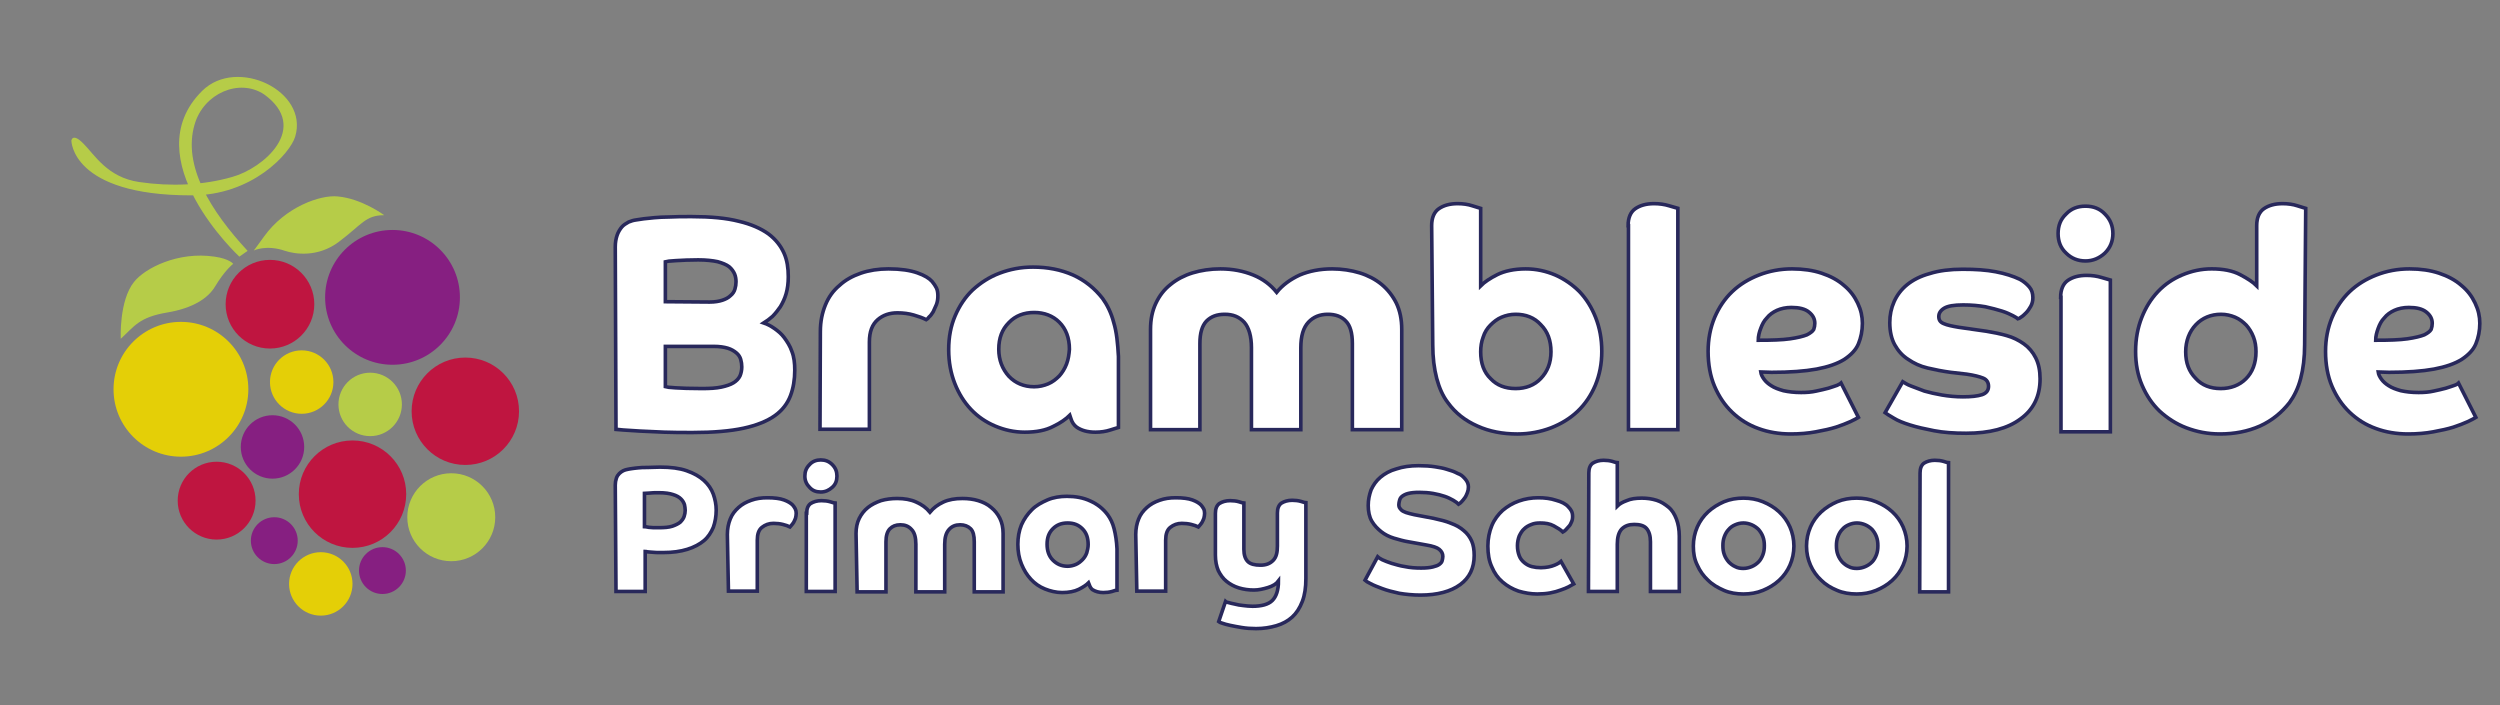
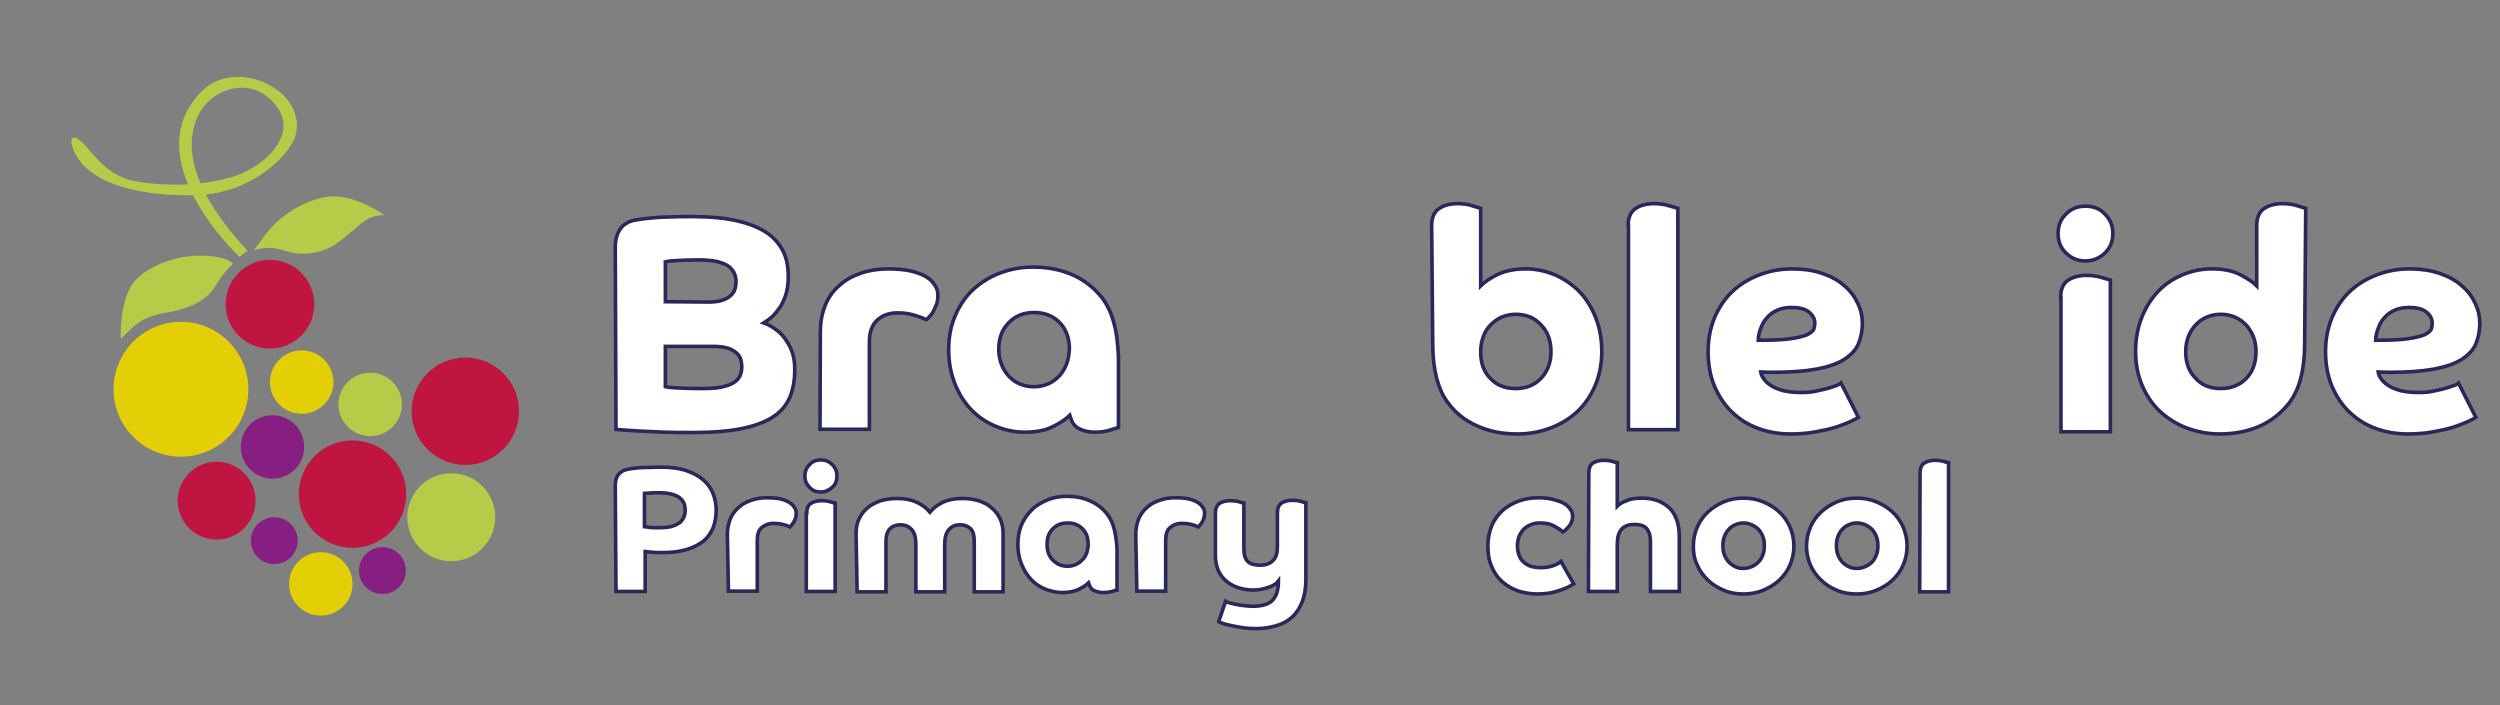
<svg xmlns="http://www.w3.org/2000/svg" version="1.1" id="Layer_1" x="0px" y="0px" viewBox="0 0 693.6 195.7" style="enable-background:new 0 0 693.6 195.7;" xml:space="preserve">
  <rect x="0" y="0" width="693.6" height="195.7" fill="#808080" stroke="none" />
  <style type="text/css">
	.st0{fill:#BF1540;}
	.st1{fill:#B6CC48;}
	.st2{fill:#E4CF07;}
	.st3{fill:#861F81;}
	.st4{fill:#FFFFFF;stroke:#28285B;stroke-miterlimit:10;}
</style>
  <circle class="st0" cx="74.9" cy="84.4" r="12.3" />
  <circle class="st1" cx="102.7" cy="112.2" r="8.8" />
  <circle class="st2" cx="83.7" cy="106" r="8.8" />
  <circle class="st3" cx="75.6" cy="124" r="8.8" />
-   <circle class="st3" cx="108.9" cy="82.5" r="18.7" />
  <circle class="st2" cx="50.2" cy="108" r="18.7" />
  <circle class="st0" cx="129.1" cy="114.1" r="14.9" />
  <circle class="st0" cx="97.8" cy="137.1" r="14.9" />
  <circle class="st1" cx="125.2" cy="143.5" r="12.2" />
  <circle class="st0" cx="60.1" cy="138.9" r="10.8" />
  <circle class="st3" cx="76.1" cy="150" r="6.5" />
  <circle class="st3" cx="106.1" cy="158.3" r="6.5" />
  <circle class="st2" cx="89" cy="162" r="8.8" />
  <g>
    <g>
      <path class="st1" d="M106.6,59.7c0,0-6.2-4.6-12.9-5.2c-4.8-0.5-14.6,2.9-20.5,11.2c-2.5,3.5-2.8,3.8-2.8,3.8s3.5-1.7,8.7,0.1    c2.7,0.9,9.1,1.9,14.9-2.5C100.4,62.3,101.4,59.7,106.6,59.7z" />
      <path class="st1" d="M105.6,59.4c0.3,0.1,0.5,0.2,0.6,0.2C106.2,59.6,105.9,59.5,105.6,59.4z" />
      <path class="st1" d="M105.6,59.3c0.3,0.1,0.5,0.2,0.6,0.2C106.2,59.5,106,59.4,105.6,59.3z" />
    </g>
  </g>
  <g>
    <g>
      <path class="st1" d="M33.5,94c0,0-0.5-10.6,3.7-15.8c3-3.8,12.2-8.5,22.3-7c4.2,0.6,5.2,2,5.2,2s-2.3,1.7-5.1,6.4    c-1.9,3.1-6,5.9-13.2,7.1C38.6,88,37.3,90.5,33.5,94z" />
    </g>
  </g>
  <path class="st1" d="M66.4,71.2c0,0-29.3-27.2-10.3-46c9.6-9.5,29.6,0,25.8,12.7c-1.4,4.7-12,16.4-28.9,16.3  c-33.2,0-33.2-15.2-33.2-15.2s0.3-2.3,3.4,0.9c3.1,3.1,6.6,9.3,15.4,10.6s17.8,0.9,25.8-1.4c8.7-2.4,21.7-13.6,8.9-22.9  c-6.9-4.6-16.8-0.3-19.3,8.3c-3.4,11.5,4.5,24.1,14.7,35.1L66.4,71.2z" />
  <g>
    <g>
      <path class="st4" d="M170.7,68.5c0-1.3,0.2-2.3,0.5-3.2c0.3-0.9,0.8-1.7,1.3-2.3c0.5-0.6,1.2-1,1.9-1.4c0.7-0.3,1.4-0.5,2.2-0.6    c0.6-0.1,1.2-0.2,2-0.3c0.8-0.1,1.7-0.2,2.9-0.3c1.2-0.1,2.6-0.2,4.3-0.2c1.7-0.1,3.7-0.1,6.1-0.1c5.3,0,9.6,0.4,13.1,1.3    c3.4,0.8,6.1,2,8.2,3.5c2,1.5,3.4,3.3,4.3,5.3s1.2,4.2,1.2,6.6c0,1.8-0.2,3.3-0.6,4.7c-0.4,1.4-1,2.6-1.6,3.6    c-0.7,1-1.4,1.9-2.2,2.7c-0.8,0.7-1.6,1.3-2.4,1.8c0.9,0.3,1.9,0.8,2.9,1.5c1,0.7,2,1.5,2.8,2.6s1.6,2.3,2.1,3.8    c0.6,1.5,0.8,3.3,0.8,5.2c0,2.6-0.4,5-1.2,7.1c-0.8,2.1-2.2,4-4.3,5.5c-2.1,1.5-5,2.7-8.7,3.5c-3.7,0.8-8.4,1.2-14.1,1.2    c-2.8,0-5.5,0-8-0.1c-2.5-0.1-4.7-0.2-6.6-0.3c-1.9-0.1-3.5-0.2-4.7-0.3c-1.2-0.1-1.9-0.2-2-0.2L170.7,68.5L170.7,68.5z     M196.9,83.8c1.4,0,2.6-0.2,3.5-0.5c0.9-0.3,1.7-0.7,2.3-1.3c0.6-0.5,1-1.1,1.2-1.8c0.2-0.7,0.3-1.3,0.3-2c0-0.7-0.1-1.5-0.4-2.2    c-0.3-0.7-0.8-1.4-1.5-2c-0.8-0.6-1.8-1-3.2-1.4c-1.4-0.3-3.2-0.5-5.4-0.5c-2.3,0-4.4,0.1-6.1,0.2c-1.7,0.1-2.7,0.2-3,0.3v11.1    L196.9,83.8L196.9,83.8z M184.6,107.3c0.3,0.1,1.2,0.2,2.8,0.3c1.6,0.1,4,0.2,7.3,0.2c2.2,0,4-0.1,5.4-0.4    c1.4-0.3,2.6-0.7,3.4-1.2c0.8-0.5,1.4-1.1,1.8-1.9c0.3-0.7,0.5-1.6,0.5-2.5c0-0.7-0.1-1.4-0.3-2.1c-0.2-0.7-0.6-1.3-1.2-1.8    c-0.6-0.5-1.4-1-2.4-1.3c-1-0.3-2.3-0.5-3.9-0.5h-13.4L184.6,107.3L184.6,107.3z" />
      <path class="st4" d="M227.6,92c0-2.8,0.5-5.2,1.4-7.4c0.9-2.2,2.2-4,3.9-5.4c1.6-1.5,3.6-2.6,5.9-3.4c2.3-0.8,4.9-1.2,7.7-1.2    c3.4,0,6,0.4,8,1.1s3.3,1.5,4.1,2.4c0.5,0.6,0.9,1.2,1.2,1.8c0.3,0.6,0.4,1.4,0.4,2.2c0,0.8-0.1,1.6-0.4,2.4    c-0.3,0.7-0.6,1.4-0.9,2c-0.4,0.6-0.7,1.1-1.1,1.4c-0.3,0.4-0.6,0.7-0.8,0.8c-1-0.5-2.1-0.9-3.5-1.3c-1.4-0.4-2.9-0.6-4.5-0.6    c-2.2,0-4,0.6-5.5,1.9s-2.3,3.3-2.3,6.2v24.2h-13.7L227.6,92L227.6,92z" />
-       <path class="st4" d="M319.2,91.4c0-2.8,0.5-5.2,1.5-7.3c1-2.1,2.3-3.8,4.1-5.2c1.7-1.4,3.8-2.5,6.1-3.2c2.3-0.7,4.9-1.1,7.7-1.1    c3.4,0,6.4,0.6,9.1,1.7c2.7,1.1,4.8,2.7,6.5,4.8c1.6-2,3.8-3.6,6.4-4.8c2.6-1.1,5.6-1.7,9-1.7c2.7,0,5.3,0.4,7.6,1.1    c2.3,0.7,4.4,1.8,6.1,3.2c1.7,1.4,3.1,3.2,4.1,5.2c1,2.1,1.5,4.5,1.5,7.3v27.8h-13.7V95.3c0-2.9-0.6-5-1.8-6.2    c-1.2-1.3-2.9-1.9-5-1.9c-2.2,0-4,0.7-5.4,2.2s-2.1,3.8-2.1,7.1v22.7h-13.7V96.5c0-3.2-0.7-5.6-2-7.1c-1.4-1.5-3.1-2.2-5.4-2.2    c-2.2,0-3.8,0.6-5.1,1.9c-1.2,1.3-1.8,3.3-1.8,6.2v23.9h-13.7L319.2,91.4L319.2,91.4z" />
      <path class="st4" d="M397.2,62.6c0-2.2,0.7-3.8,2-4.7c1.3-0.9,3-1.4,5.2-1.4c1.5,0,2.9,0.2,4.1,0.6c1.2,0.4,2,0.6,2.3,0.7v21.5    c1-1,2.6-2.1,4.6-3.1s4.7-1.6,7.9-1.6c2.9,0,5.6,0.6,8.2,1.7c2.5,1.1,4.8,2.7,6.7,4.6c1.9,2,3.4,4.4,4.5,7.2    c1.1,2.8,1.7,5.9,1.7,9.4c0,3.4-0.6,6.5-1.8,9.4c-1.2,2.8-2.8,5.2-4.9,7.2c-2.1,2-4.6,3.5-7.4,4.6c-2.9,1.1-6,1.7-9.3,1.7    c-4.1,0-7.8-0.7-11.1-2.2c-3.4-1.5-6.1-3.6-8.2-6.5c-1.4-1.8-2.4-4.1-3.1-6.7c-0.7-2.7-1.1-5.8-1.1-9.4L397.2,62.6L397.2,62.6z     M420.5,107.8c2.8,0,5.2-0.9,7-2.8s2.8-4.3,2.8-7.4c0-3.1-0.9-5.6-2.8-7.5c-1.8-2-4.2-2.9-7-2.9c-1.4,0-2.7,0.3-3.9,0.8    c-1.2,0.5-2.2,1.3-3.1,2.2s-1.6,2-2,3.3c-0.5,1.3-0.7,2.7-0.7,4.1c0,3.2,0.9,5.7,2.8,7.5C415.3,106.9,417.6,107.8,420.5,107.8z" />
      <path class="st4" d="M451.7,62.6c0-2.2,0.7-3.8,2-4.7c1.3-0.9,3-1.4,5.2-1.4c1.5,0,2.9,0.2,4.2,0.6c1.3,0.4,2,0.6,2.4,0.7v61.4    h-13.7V62.6z" />
      <path class="st4" d="M488.5,103.2c0.1,0.7,0.4,1.3,0.9,2c0.5,0.7,1.2,1.3,2,1.8c0.9,0.6,2,1,3.4,1.4c1.4,0.3,3,0.5,4.9,0.5    c1.5,0,2.9-0.1,4.2-0.4c1.3-0.3,2.4-0.5,3.4-0.8c1-0.3,1.8-0.6,2.4-0.8c0.6-0.3,1-0.5,1.1-0.6l4.8,9.5c-0.5,0.3-1.2,0.7-2.3,1.2    c-1.1,0.5-2.4,1-3.9,1.5c-1.6,0.5-3.4,0.9-5.6,1.3c-2.1,0.4-4.5,0.6-7,0.6c-3.2,0-6.2-0.5-8.9-1.5c-2.8-1-5.2-2.5-7.3-4.5    c-2.1-2-3.7-4.4-4.9-7.2c-1.2-2.8-1.8-6.1-1.8-9.7c0-3.4,0.6-6.5,1.8-9.4c1.2-2.8,2.8-5.2,4.9-7.2c2.1-2,4.6-3.5,7.4-4.6    s5.9-1.7,9.2-1.7c3.1,0,5.8,0.4,8.2,1.2c2.4,0.8,4.5,1.9,6.2,3.4c1.7,1.4,2.9,3,3.8,4.9s1.3,3.7,1.3,5.6c0,2.1-0.4,4-1.1,5.7    c-0.7,1.7-2.1,3.1-3.9,4.3c-1.9,1.2-4.5,2.1-7.7,2.7c-3.3,0.6-7.4,0.9-12.5,0.9L488.5,103.2L488.5,103.2z M487.8,94.4    c3.8,0,6.7-0.1,8.8-0.4c2.1-0.3,3.7-0.7,4.7-1.1c1-0.5,1.6-1,1.9-1.5c0.2-0.6,0.3-1.1,0.3-1.7c0-1.2-0.5-2.2-1.6-3.1    c-1.1-0.9-2.7-1.3-4.9-1.3c-1.5,0-2.9,0.3-4,0.8c-1.1,0.5-2.1,1.2-2.8,2.1c-0.8,0.8-1.3,1.8-1.7,2.9    C488.1,92.1,487.8,93.3,487.8,94.4z" />
-       <path class="st4" d="M527.9,105.9c0.5,0.3,1.2,0.8,2.3,1.2s2.3,0.9,3.7,1.4c1.4,0.4,3.1,0.8,4.9,1.1s3.8,0.5,5.8,0.5    c2.3,0,4.1-0.2,5.3-0.6c1.2-0.4,1.8-1.2,1.8-2.3c0-1.1-0.5-1.9-1.5-2.3c-1-0.4-2.5-0.8-4.6-1.1l-4.4-0.5c-2.2-0.3-4.3-0.7-6.4-1.2    s-3.8-1.3-5.4-2.4c-1.6-1-2.8-2.4-3.7-4c-0.9-1.6-1.4-3.7-1.4-6.2c0-2.1,0.4-4,1.2-5.8c0.8-1.8,2-3.4,3.6-4.7    c1.6-1.3,3.7-2.4,6.3-3.1c2.5-0.8,5.6-1.2,9.1-1.2c3.6,0,6.6,0.2,9.2,0.7c2.6,0.5,4.8,1.2,6.7,2.1c1.1,0.6,1.9,1.3,2.6,2.1    c0.7,0.8,1,1.8,1,3c0,0.9-0.2,1.7-0.6,2.4c-0.4,0.7-0.8,1.3-1.3,1.8c-0.5,0.5-0.9,0.9-1.4,1.2s-0.7,0.5-0.8,0.5    c-0.2-0.2-0.6-0.5-1.4-0.9c-0.8-0.4-1.8-0.9-3.1-1.3c-1.3-0.4-2.8-0.8-4.6-1.2c-1.8-0.3-3.8-0.5-6.1-0.5c-2.6,0-4.3,0.3-5.3,0.9    c-1,0.6-1.5,1.4-1.5,2.3c0,1,0.4,1.6,1.4,2c0.9,0.4,2.3,0.7,4.1,1l7.7,1.1c1.9,0.3,3.8,0.7,5.6,1.2c1.8,0.5,3.4,1.3,4.8,2.3    c1.4,1,2.5,2.3,3.3,3.9c0.8,1.6,1.2,3.5,1.2,5.8c0,4.8-1.8,8.5-5.4,11.1c-3.6,2.7-8.6,4-15.1,4c-3.4,0-6.3-0.2-8.9-0.7    c-2.6-0.5-4.8-1-6.7-1.6c-1.9-0.6-3.4-1.2-4.5-1.9c-1.2-0.7-2-1.2-2.4-1.5L527.9,105.9z" />
      <path class="st4" d="M571,64.8c0-2.2,0.7-4,2.2-5.4c1.4-1.5,3.2-2.2,5.4-2.2s4,0.7,5.4,2.2c1.5,1.5,2.2,3.3,2.2,5.4    c0,2.1-0.7,3.9-2.2,5.4c-1.5,1.4-3.3,2.2-5.4,2.2s-3.9-0.7-5.4-2.2C571.7,68.8,571,67,571,64.8z M571.7,82.5c0-2.2,0.7-3.8,2-4.7    c1.3-0.9,3-1.4,5.2-1.4c1.5,0,2.9,0.2,4.2,0.6c1.3,0.4,2,0.6,2.4,0.7v42.1h-13.7V82.5z" />
      <path class="st4" d="M639.4,95.6c0,3.6-0.4,6.8-1.1,9.4c-0.7,2.7-1.8,4.9-3.1,6.7c-2.2,2.8-4.9,5-8.2,6.5    c-3.4,1.5-7.1,2.2-11.1,2.2c-3.4,0-6.4-0.6-9.3-1.7c-2.9-1.1-5.3-2.7-7.4-4.6c-2.1-2-3.7-4.4-4.9-7.2c-1.2-2.8-1.8-5.9-1.8-9.4    c0-3.5,0.6-6.6,1.7-9.4c1.1-2.8,2.6-5.2,4.5-7.2c1.9-2,4.1-3.5,6.7-4.6c2.6-1.1,5.3-1.7,8.2-1.7c3.2,0,5.8,0.5,7.9,1.6    s3.6,2.1,4.6,3.1V62.6c0-2.2,0.7-3.8,2-4.7c1.3-0.9,3-1.4,5.2-1.4c1.5,0,2.9,0.2,4.1,0.6c1.2,0.4,2,0.6,2.3,0.7L639.4,95.6    L639.4,95.6z M616.1,107.8c2.8,0,5.2-0.9,7-2.7c1.8-1.8,2.8-4.3,2.8-7.5c0-1.5-0.2-2.8-0.7-4.1s-1.2-2.4-2-3.3    c-0.9-0.9-1.9-1.7-3.1-2.2c-1.2-0.5-2.5-0.8-3.9-0.8c-2.8,0-5.2,1-7,2.9s-2.8,4.5-2.8,7.5c0,3.1,0.9,5.5,2.8,7.4    C610.9,106.9,613.3,107.8,616.1,107.8z" />
      <path class="st4" d="M659.8,103.2c0.1,0.7,0.4,1.3,0.9,2c0.5,0.7,1.2,1.3,2,1.8c0.9,0.6,2,1,3.4,1.4c1.4,0.3,3,0.5,4.9,0.5    c1.5,0,2.9-0.1,4.2-0.4c1.3-0.3,2.4-0.5,3.4-0.8c1-0.3,1.8-0.6,2.4-0.8s1-0.5,1.1-0.6l4.8,9.5c-0.5,0.3-1.2,0.7-2.3,1.2    c-1.1,0.5-2.4,1-3.9,1.5c-1.6,0.5-3.4,0.9-5.6,1.3c-2.1,0.4-4.5,0.6-7,0.6c-3.2,0-6.2-0.5-8.9-1.5c-2.8-1-5.2-2.5-7.3-4.5    c-2.1-2-3.7-4.4-4.9-7.2s-1.8-6.1-1.8-9.7c0-3.4,0.6-6.5,1.8-9.4c1.2-2.8,2.8-5.2,4.9-7.2c2.1-2,4.6-3.5,7.4-4.6    c2.8-1.1,5.9-1.7,9.2-1.7c3.1,0,5.8,0.4,8.2,1.2c2.4,0.8,4.5,1.9,6.2,3.4c1.7,1.4,2.9,3,3.8,4.9s1.3,3.7,1.3,5.6    c0,2.1-0.4,4-1.1,5.7c-0.7,1.7-2.1,3.1-3.9,4.3c-1.9,1.2-4.5,2.1-7.7,2.7c-3.3,0.6-7.4,0.9-12.5,0.9L659.8,103.2L659.8,103.2z     M659.1,94.4c3.8,0,6.7-0.1,8.8-0.4c2.1-0.3,3.7-0.7,4.7-1.1c1-0.5,1.6-1,1.9-1.5c0.2-0.6,0.3-1.1,0.3-1.7c0-1.2-0.5-2.2-1.6-3.1    c-1.1-0.9-2.7-1.3-4.9-1.3c-1.5,0-2.9,0.3-4,0.8c-1.1,0.5-2.1,1.2-2.8,2.1c-0.8,0.8-1.3,1.8-1.7,2.9S659.1,93.3,659.1,94.4z" />
      <path class="st4" d="M309,89.5c-0.7-2.7-1.8-4.9-3.1-6.7c-2.2-2.8-4.9-5-8.2-6.5c-3.4-1.5-7.1-2.2-11.1-2.2    c-3.4,0-6.4,0.6-9.3,1.7c-2.9,1.1-5.3,2.7-7.4,4.6c-2.1,2-3.7,4.4-4.9,7.2c-1.2,2.8-1.8,5.9-1.8,9.4c0,3.5,0.6,6.6,1.7,9.4    c1.1,2.8,2.6,5.2,4.5,7.2c1.9,2,4.1,3.5,6.7,4.6c2.6,1.1,5.3,1.7,8.2,1.7c3.2,0,5.8-0.5,7.9-1.6c2.1-1,3.6-2.1,4.6-3.1l0.3,0.9h0    c0.3,1,0.8,1.8,1.6,2.4c1.3,0.9,3,1.4,5.2,1.4c1.5,0,2.9-0.2,4.1-0.6c1.2-0.4,2-0.6,2.3-0.7v-2.5v-7.9v-9.3    C310.1,95.3,309.8,92.1,309,89.5z M295.9,101c-0.5,1.3-1.2,2.4-2,3.3c-0.9,0.9-1.9,1.7-3.1,2.2c-1.2,0.5-2.5,0.8-3.9,0.8    c-2.8,0-5.2-1-7-2.9c-1.8-2-2.8-4.5-2.8-7.5c0-3.1,0.9-5.5,2.8-7.4c1.8-1.9,4.2-2.8,7-2.8c2.8,0,5.2,0.9,7,2.7    c1.8,1.8,2.8,4.3,2.8,7.5C296.6,98.3,296.4,99.7,295.9,101z" />
    </g>
    <g>
      <path class="st4" d="M170.7,134.6c0-0.7,0.1-1.3,0.3-1.9s0.5-1,0.8-1.3c0.3-0.3,0.7-0.6,1.1-0.8c0.4-0.2,0.8-0.3,1.3-0.4    c0.3-0.1,0.7-0.1,1.2-0.2c0.4-0.1,1-0.1,1.7-0.2c0.7-0.1,1.5-0.1,2.5-0.1s2.2-0.1,3.5-0.1c3,0,5.4,0.3,7.4,1    c2,0.7,3.6,1.6,4.8,2.7c1.2,1.1,2.1,2.4,2.6,3.8c0.5,1.4,0.8,2.9,0.8,4.4c0,1.8-0.3,3.4-0.8,4.8c-0.6,1.4-1.4,2.7-2.6,3.7    s-2.7,1.8-4.6,2.4c-1.9,0.6-4.1,0.9-6.7,0.9c-0.6,0-1.2,0-1.7,0c-0.6,0-1.1-0.1-1.5-0.1c-0.5,0-0.8-0.1-1.2-0.1    c-0.3-0.1-0.5-0.1-0.6-0.1v11.1h-8.1L170.7,134.6L170.7,134.6z M178.8,146.1c0.2,0,0.6,0.1,1.2,0.2c0.6,0.1,1.5,0.1,2.8,0.1    c1.5,0,2.8-0.1,3.7-0.4c0.9-0.3,1.7-0.7,2.2-1.1c0.5-0.5,0.9-1,1.1-1.6c0.2-0.6,0.3-1.2,0.3-1.7c0-0.5-0.1-1.1-0.2-1.6    c-0.2-0.6-0.5-1.1-1-1.6c-0.5-0.5-1.2-0.9-2.2-1.2c-0.9-0.3-2.2-0.5-3.8-0.5c-1.2,0-2.1,0-2.8,0.1c-0.7,0-1.2,0.1-1.3,0.1    L178.8,146.1L178.8,146.1z" />
      <path class="st4" d="M201.8,148.3c0-1.6,0.3-3.1,0.8-4.3c0.5-1.3,1.3-2.3,2.3-3.2c1-0.9,2.1-1.5,3.5-2s2.8-0.7,4.5-0.7    c2,0,3.5,0.2,4.6,0.6c1.1,0.4,1.9,0.9,2.4,1.4c0.3,0.3,0.5,0.7,0.7,1c0.2,0.4,0.3,0.8,0.3,1.3c0,0.5-0.1,1-0.2,1.4    c-0.2,0.4-0.3,0.8-0.5,1.1c-0.2,0.3-0.4,0.6-0.6,0.8c-0.2,0.2-0.3,0.4-0.4,0.5c-0.6-0.3-1.2-0.5-2-0.7c-0.8-0.2-1.7-0.3-2.6-0.3    c-1.3,0-2.3,0.4-3.2,1.1c-0.9,0.7-1.3,1.9-1.3,3.6v14.1h-8L201.8,148.3L201.8,148.3z" />
      <path class="st4" d="M223.3,132.1c0-1.3,0.4-2.3,1.3-3.2c0.8-0.9,1.9-1.3,3.1-1.3c1.3,0,2.3,0.4,3.2,1.3c0.9,0.9,1.3,1.9,1.3,3.2    c0,1.3-0.4,2.3-1.3,3.1c-0.9,0.8-1.9,1.3-3.2,1.3c-1.3,0-2.3-0.4-3.1-1.3C223.8,134.4,223.3,133.4,223.3,132.1z M223.8,142.4    c0-1.3,0.4-2.2,1.1-2.7c0.8-0.5,1.8-0.8,3-0.8c0.9,0,1.7,0.1,2.4,0.3c0.7,0.2,1.2,0.4,1.4,0.4v24.5h-8V142.4z" />
      <path class="st4" d="M237.5,148c0-1.6,0.3-3,0.9-4.2c0.6-1.2,1.4-2.2,2.4-3s2.2-1.4,3.6-1.9c1.4-0.4,2.9-0.6,4.5-0.6    c2,0,3.8,0.3,5.3,1c1.6,0.7,2.8,1.6,3.8,2.8c1-1.2,2.2-2.1,3.7-2.8c1.5-0.7,3.3-1,5.3-1c1.6,0,3.1,0.2,4.4,0.6s2.6,1,3.6,1.9    c1,0.8,1.8,1.8,2.4,3c0.6,1.2,0.9,2.6,0.9,4.2v16.2h-8v-13.9c0-1.7-0.3-2.9-1-3.6c-0.7-0.7-1.7-1.1-2.9-1.1    c-1.3,0-2.3,0.4-3.1,1.3c-0.8,0.9-1.2,2.2-1.2,4.1v13.2h-8V151c0-1.9-0.4-3.3-1.2-4.1c-0.8-0.9-1.8-1.3-3.1-1.3    c-1.3,0-2.2,0.4-2.9,1.1c-0.7,0.7-1.1,1.9-1.1,3.6v13.9h-8L237.5,148L237.5,148z" />
      <path class="st4" d="M315.1,148.3c0-1.6,0.3-3.1,0.8-4.3c0.5-1.3,1.3-2.3,2.3-3.2c1-0.9,2.1-1.5,3.5-2s2.8-0.7,4.5-0.7    c2,0,3.5,0.2,4.6,0.6c1.1,0.4,1.9,0.9,2.4,1.4c0.3,0.3,0.5,0.7,0.7,1s0.3,0.8,0.3,1.3c0,0.5-0.1,1-0.2,1.4    c-0.2,0.4-0.3,0.8-0.5,1.1c-0.2,0.3-0.4,0.6-0.6,0.8c-0.2,0.2-0.3,0.4-0.4,0.5c-0.6-0.3-1.2-0.5-2-0.7c-0.8-0.2-1.7-0.3-2.6-0.3    c-1.3,0-2.3,0.4-3.2,1.1c-0.9,0.7-1.3,1.9-1.3,3.6v14.1h-8L315.1,148.3L315.1,148.3z" />
      <path class="st4" d="M340,166.9c0.1,0.1,0.4,0.2,0.9,0.3s1,0.3,1.7,0.4c0.7,0.2,1.4,0.3,2.3,0.4c0.8,0.1,1.7,0.2,2.6,0.2    c2.5,0,4.4-0.5,5.5-1.6c1.1-1.1,1.7-2.9,1.7-5.4c-0.6,0.8-1.6,1.4-2.9,1.8c-1.3,0.4-2.6,0.7-3.9,0.7c-1.5,0-2.9-0.2-4.2-0.6    c-1.3-0.4-2.4-1-3.4-1.8c-1-0.8-1.7-1.8-2.3-3c-0.5-1.2-0.8-2.6-0.8-4.3v-11.6c0-1.3,0.4-2.2,1.1-2.7c0.8-0.5,1.8-0.8,3-0.8    c0.9,0,1.7,0.1,2.4,0.3c0.7,0.2,1.2,0.4,1.4,0.4v12.8c0,1.6,0.4,2.7,1.1,3.4s1.9,1,3.5,1c1.5,0,2.6-0.4,3.5-1.3s1.2-2.2,1.2-4    v-9.2c0-1.3,0.4-2.2,1.1-2.7c0.8-0.5,1.8-0.8,3-0.8c0.9,0,1.7,0.1,2.4,0.3c0.7,0.2,1.2,0.4,1.4,0.4v21c0,2.5-0.3,4.6-1,6.4    c-0.7,1.8-1.6,3.2-2.8,4.3s-2.7,1.9-4.4,2.4c-1.7,0.5-3.6,0.8-5.6,0.8c-1.5,0-2.8-0.1-4-0.3c-1.2-0.2-2.3-0.4-3.2-0.6    s-1.7-0.4-2.2-0.6c-0.6-0.2-0.9-0.3-1-0.4L340,166.9z" />
-       <path class="st4" d="M382.2,154.5c0.2,0.2,0.6,0.4,1.3,0.8c0.7,0.3,1.6,0.7,2.6,1c1.1,0.3,2.3,0.7,3.7,0.9    c1.4,0.3,2.9,0.4,4.5,0.4c1.3,0,2.4-0.1,3.2-0.3c0.8-0.2,1.4-0.4,1.8-0.7c0.4-0.3,0.7-0.6,0.8-1c0.1-0.4,0.2-0.8,0.2-1.2    c0-0.8-0.3-1.4-1-2c-0.6-0.5-1.8-0.9-3.6-1.2l-5-0.9c-1.3-0.2-2.6-0.6-4-1c-1.3-0.4-2.5-1-3.5-1.8c-1-0.8-1.9-1.7-2.6-2.9    c-0.7-1.2-1-2.7-1-4.4c0-1.5,0.3-2.9,0.8-4.3c0.6-1.3,1.4-2.5,2.6-3.5c1.2-1,2.6-1.8,4.4-2.3c1.8-0.6,3.8-0.9,6.2-0.9    c1.7,0,3.2,0.1,4.5,0.3c1.3,0.2,2.4,0.4,3.3,0.7s1.7,0.5,2.3,0.8c0.6,0.3,1,0.5,1.3,0.6c0.6,0.3,1.1,0.8,1.6,1.4s0.8,1.3,0.8,2.1    c0,0.6-0.1,1.1-0.3,1.6c-0.2,0.5-0.4,1-0.7,1.4c-0.3,0.4-0.6,0.8-0.9,1.1c-0.3,0.3-0.6,0.6-0.8,0.7c-0.3-0.3-0.8-0.7-1.5-1.1    c-0.7-0.4-1.5-0.8-2.4-1.1c-0.9-0.3-2-0.6-3.2-0.8c-1.2-0.2-2.5-0.3-3.8-0.3c-1.3,0-2.3,0.1-3.1,0.3c-0.8,0.2-1.3,0.5-1.7,0.8    c-0.4,0.3-0.6,0.7-0.7,1.1c-0.1,0.4-0.2,0.8-0.2,1.1c0,0.3,0,0.6,0.1,0.8s0.3,0.5,0.6,0.8c0.3,0.3,0.8,0.5,1.3,0.7    c0.6,0.2,1.4,0.4,2.3,0.6l5.3,1c1.8,0.4,3.5,0.8,4.9,1.4c1.4,0.5,2.6,1.2,3.5,2c1,0.8,1.7,1.8,2.2,2.9c0.5,1.1,0.7,2.5,0.7,4    c0,3.5-1.3,6.2-3.9,8.1c-2.6,1.9-6.3,2.9-11,2.9c-2.1,0-4.1-0.2-5.9-0.5c-1.8-0.4-3.4-0.8-4.7-1.3c-1.3-0.5-2.4-0.9-3.3-1.4    c-0.8-0.4-1.3-0.7-1.5-0.9L382.2,154.5z" />
      <path class="st4" d="M436.6,162c-0.4,0.2-0.8,0.5-1.4,0.8c-0.6,0.3-1.3,0.6-2.2,0.9c-0.8,0.3-1.8,0.6-2.9,0.8    c-1.1,0.2-2.3,0.3-3.6,0.3c-1.8,0-3.5-0.3-5.2-0.8c-1.7-0.6-3.1-1.4-4.4-2.5s-2.3-2.5-3-4.2c-0.8-1.7-1.1-3.6-1.1-5.8    c0-2.1,0.4-4,1.1-5.7c0.7-1.7,1.8-3.1,3-4.2c1.3-1.1,2.8-2,4.5-2.6c1.7-0.6,3.5-0.9,5.4-0.9c1.8,0,3.4,0.2,4.9,0.7    c1.5,0.4,2.7,1,3.4,1.8c0.4,0.4,0.7,0.8,0.9,1.2c0.2,0.4,0.3,0.9,0.3,1.5c0,0.6-0.1,1.1-0.3,1.5c-0.2,0.5-0.4,0.9-0.7,1.2    s-0.6,0.7-0.9,1c-0.3,0.3-0.6,0.5-0.8,0.6c-0.6-0.6-1.4-1.1-2.5-1.7s-2.3-0.8-3.8-0.8c-0.9,0-1.7,0.1-2.4,0.4    c-0.8,0.3-1.5,0.7-2,1.2c-0.6,0.5-1,1.2-1.4,2c-0.3,0.8-0.5,1.7-0.5,2.7c0,1.1,0.2,2,0.5,2.8c0.3,0.8,0.8,1.4,1.4,1.9    c0.6,0.5,1.3,0.9,2.1,1.1c0.8,0.2,1.6,0.3,2.5,0.3c0.8,0,1.5-0.1,2.1-0.2s1.2-0.3,1.7-0.5s0.9-0.4,1.2-0.6    c0.3-0.2,0.5-0.3,0.6-0.4L436.6,162z" />
      <path class="st4" d="M440.8,131.2c0-1.3,0.4-2.2,1.1-2.7c0.8-0.5,1.8-0.8,3-0.8c0.9,0,1.7,0.1,2.4,0.3c0.7,0.2,1.2,0.4,1.4,0.4v12    c0.6-0.6,1.5-1.1,2.6-1.5c1.1-0.5,2.5-0.7,4.2-0.7c1.5,0,2.8,0.2,4.1,0.6c1.3,0.4,2.3,1.1,3.3,1.9s1.7,2,2.2,3.3    c0.5,1.3,0.8,2.9,0.8,4.7v15.4h-8v-13.8c0-1.7-0.4-2.9-1.1-3.7c-0.7-0.8-1.9-1.1-3.4-1.1s-2.6,0.4-3.5,1.3    c-0.8,0.9-1.2,2.3-1.2,4.2v13.1h-8L440.8,131.2L440.8,131.2z" />
      <path class="st4" d="M469.8,151.5c0-1.9,0.4-3.7,1.1-5.3c0.7-1.6,1.7-3,3-4.2c1.3-1.2,2.8-2.1,4.4-2.8c1.7-0.7,3.5-1,5.4-1    c1.9,0,3.7,0.3,5.4,1c1.7,0.7,3.2,1.6,4.5,2.8c1.3,1.2,2.3,2.6,3,4.2c0.7,1.6,1.1,3.4,1.1,5.3s-0.4,3.7-1.1,5.3    c-0.7,1.6-1.7,3-3,4.2c-1.3,1.2-2.8,2.1-4.5,2.8c-1.7,0.7-3.5,1-5.4,1c-1.9,0-3.8-0.3-5.4-1s-3.2-1.6-4.4-2.8    c-1.3-1.2-2.3-2.6-3-4.2C470.1,155.2,469.8,153.5,469.8,151.5z M483.7,157.7c0.8,0,1.6-0.2,2.3-0.5c0.7-0.3,1.3-0.7,1.9-1.3    c0.5-0.5,0.9-1.2,1.2-2c0.3-0.8,0.4-1.6,0.4-2.5c0-0.9-0.1-1.7-0.4-2.5c-0.3-0.8-0.7-1.4-1.2-2c-0.5-0.5-1.2-1-1.9-1.3    c-0.7-0.3-1.5-0.5-2.3-0.5c-0.9,0-1.6,0.2-2.3,0.5c-0.7,0.3-1.3,0.7-1.8,1.3c-0.5,0.5-0.9,1.2-1.2,2s-0.4,1.6-0.4,2.5    c0,0.9,0.1,1.7,0.4,2.5c0.3,0.8,0.7,1.4,1.2,2c0.5,0.5,1.1,1,1.8,1.3C482.1,157.6,482.9,157.7,483.7,157.7z" />
      <path class="st4" d="M501.2,151.5c0-1.9,0.4-3.7,1.1-5.3c0.7-1.6,1.7-3,3-4.2c1.3-1.2,2.8-2.1,4.4-2.8c1.7-0.7,3.5-1,5.4-1    c1.9,0,3.7,0.3,5.4,1c1.7,0.7,3.2,1.6,4.5,2.8c1.3,1.2,2.3,2.6,3,4.2c0.7,1.6,1.1,3.4,1.1,5.3c0,1.9-0.4,3.7-1.1,5.3    c-0.7,1.6-1.7,3-3,4.2c-1.3,1.2-2.8,2.1-4.5,2.8c-1.7,0.7-3.5,1-5.4,1c-1.9,0-3.8-0.3-5.4-1c-1.7-0.7-3.2-1.6-4.4-2.8    c-1.3-1.2-2.3-2.6-3-4.2C501.6,155.2,501.2,153.5,501.2,151.5z M515.2,157.7c0.8,0,1.6-0.2,2.3-0.5c0.7-0.3,1.3-0.7,1.9-1.3    c0.5-0.5,0.9-1.2,1.2-2c0.3-0.8,0.4-1.6,0.4-2.5c0-0.9-0.1-1.7-0.4-2.5c-0.3-0.8-0.7-1.4-1.2-2c-0.5-0.5-1.2-1-1.9-1.3    c-0.7-0.3-1.5-0.5-2.3-0.5c-0.9,0-1.6,0.2-2.3,0.5c-0.7,0.3-1.3,0.7-1.8,1.3c-0.5,0.5-0.9,1.2-1.2,2c-0.3,0.8-0.4,1.6-0.4,2.5    c0,0.9,0.1,1.7,0.4,2.5c0.3,0.8,0.7,1.4,1.2,2c0.5,0.5,1.1,1,1.8,1.3C513.6,157.6,514.4,157.7,515.2,157.7z" />
      <path class="st4" d="M532.7,131.2c0-1.3,0.4-2.2,1.1-2.7c0.8-0.5,1.8-0.8,3-0.8c0.9,0,1.7,0.1,2.4,0.3c0.7,0.2,1.2,0.4,1.4,0.4    v35.8h-8L532.7,131.2L532.7,131.2z" />
      <path class="st4" d="M309.1,146.7c-0.4-1.6-1-2.8-1.8-3.9c-1.3-1.7-2.8-2.9-4.8-3.8c-1.9-0.9-4.1-1.3-6.5-1.3    c-1.9,0-3.8,0.3-5.4,1s-3.1,1.5-4.3,2.7s-2.2,2.6-2.9,4.2c-0.7,1.7-1,3.5-1,5.4c0,2,0.3,3.8,1,5.5s1.5,3,2.6,4.2    c1.1,1.2,2.4,2.1,3.9,2.7s3.1,1,4.8,1c1.8,0,3.4-0.3,4.6-0.9c1.2-0.6,2.1-1.2,2.7-1.8l0.2,0.5h0c0.2,0.6,0.5,1.1,0.9,1.4    c0.8,0.5,1.8,0.8,3,0.8c0.9,0,1.7-0.1,2.4-0.3c0.7-0.2,1.2-0.4,1.4-0.4v-1.4v-4.6v-5.4C309.8,150.1,309.5,148.3,309.1,146.7z     M301.5,153.4c-0.3,0.8-0.7,1.4-1.2,1.9c-0.5,0.5-1.1,1-1.8,1.3c-0.7,0.3-1.5,0.5-2.3,0.5c-1.7,0-3-0.6-4.1-1.7    c-1.1-1.1-1.6-2.6-1.6-4.4s0.5-3.2,1.6-4.3c1.1-1.1,2.4-1.6,4.1-1.6c1.7,0,3,0.5,4.1,1.6c1.1,1.1,1.6,2.5,1.6,4.4    C301.9,151.9,301.7,152.7,301.5,153.4z" />
    </g>
  </g>
</svg>